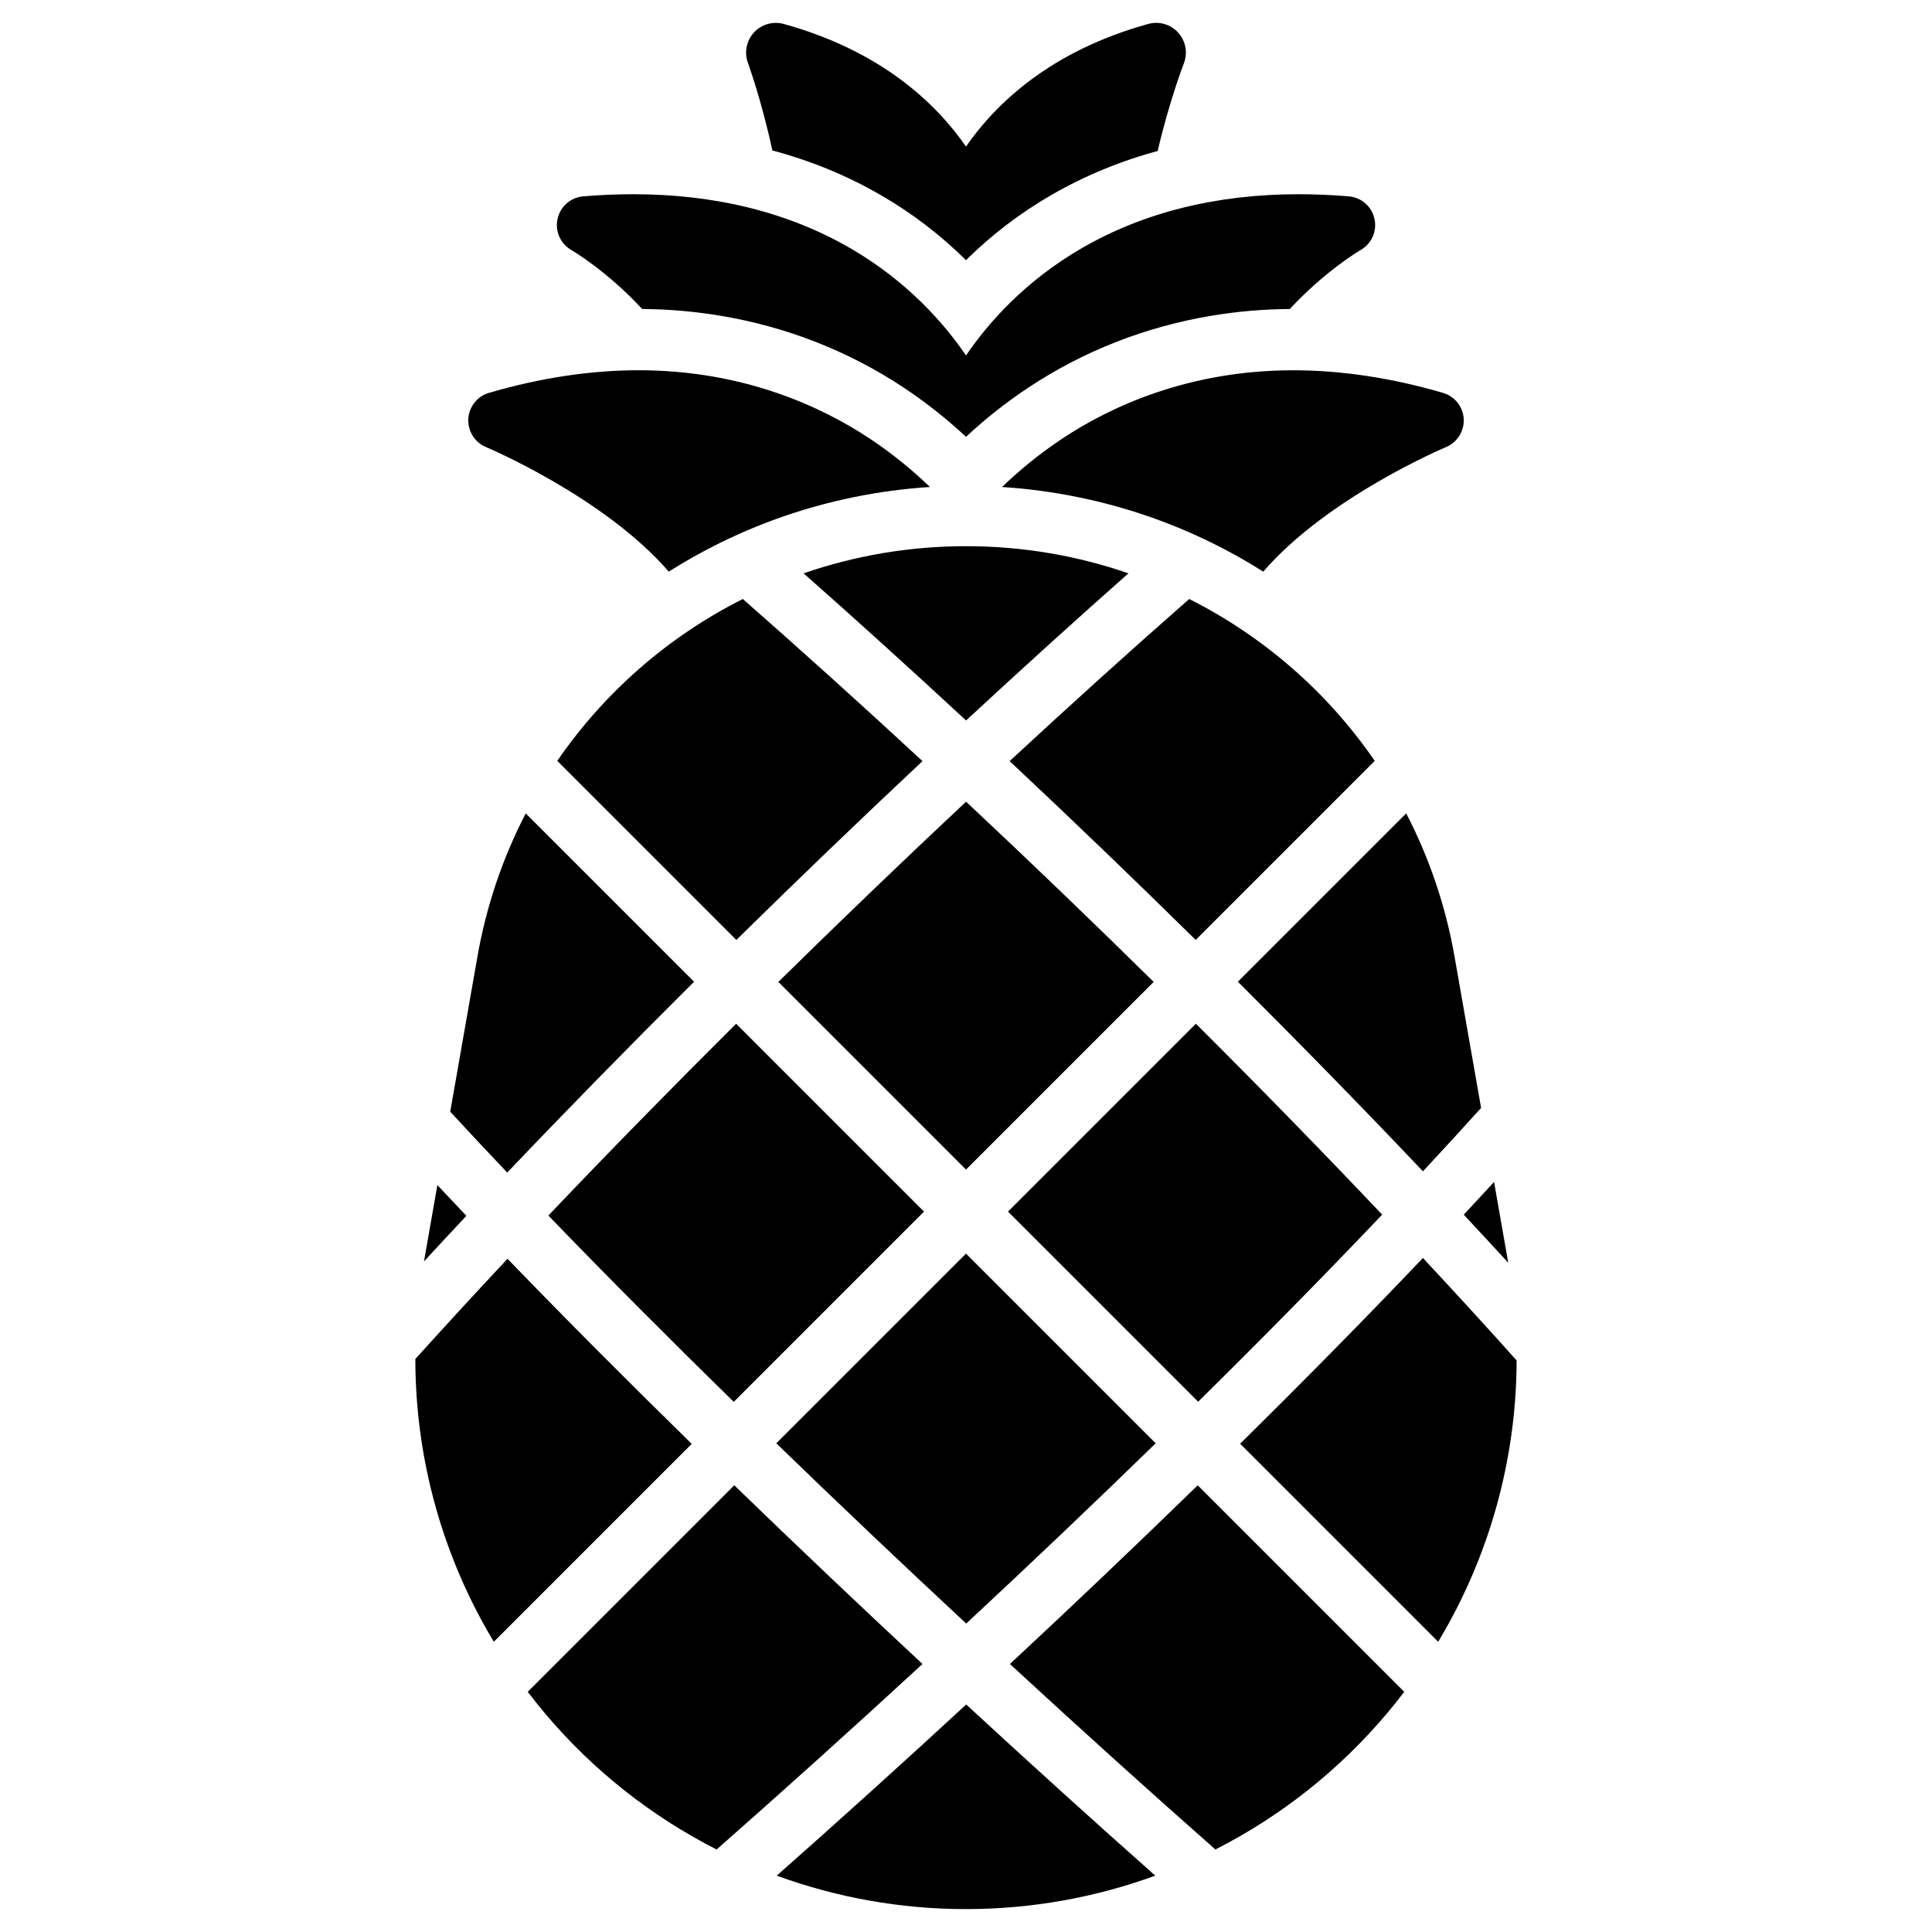
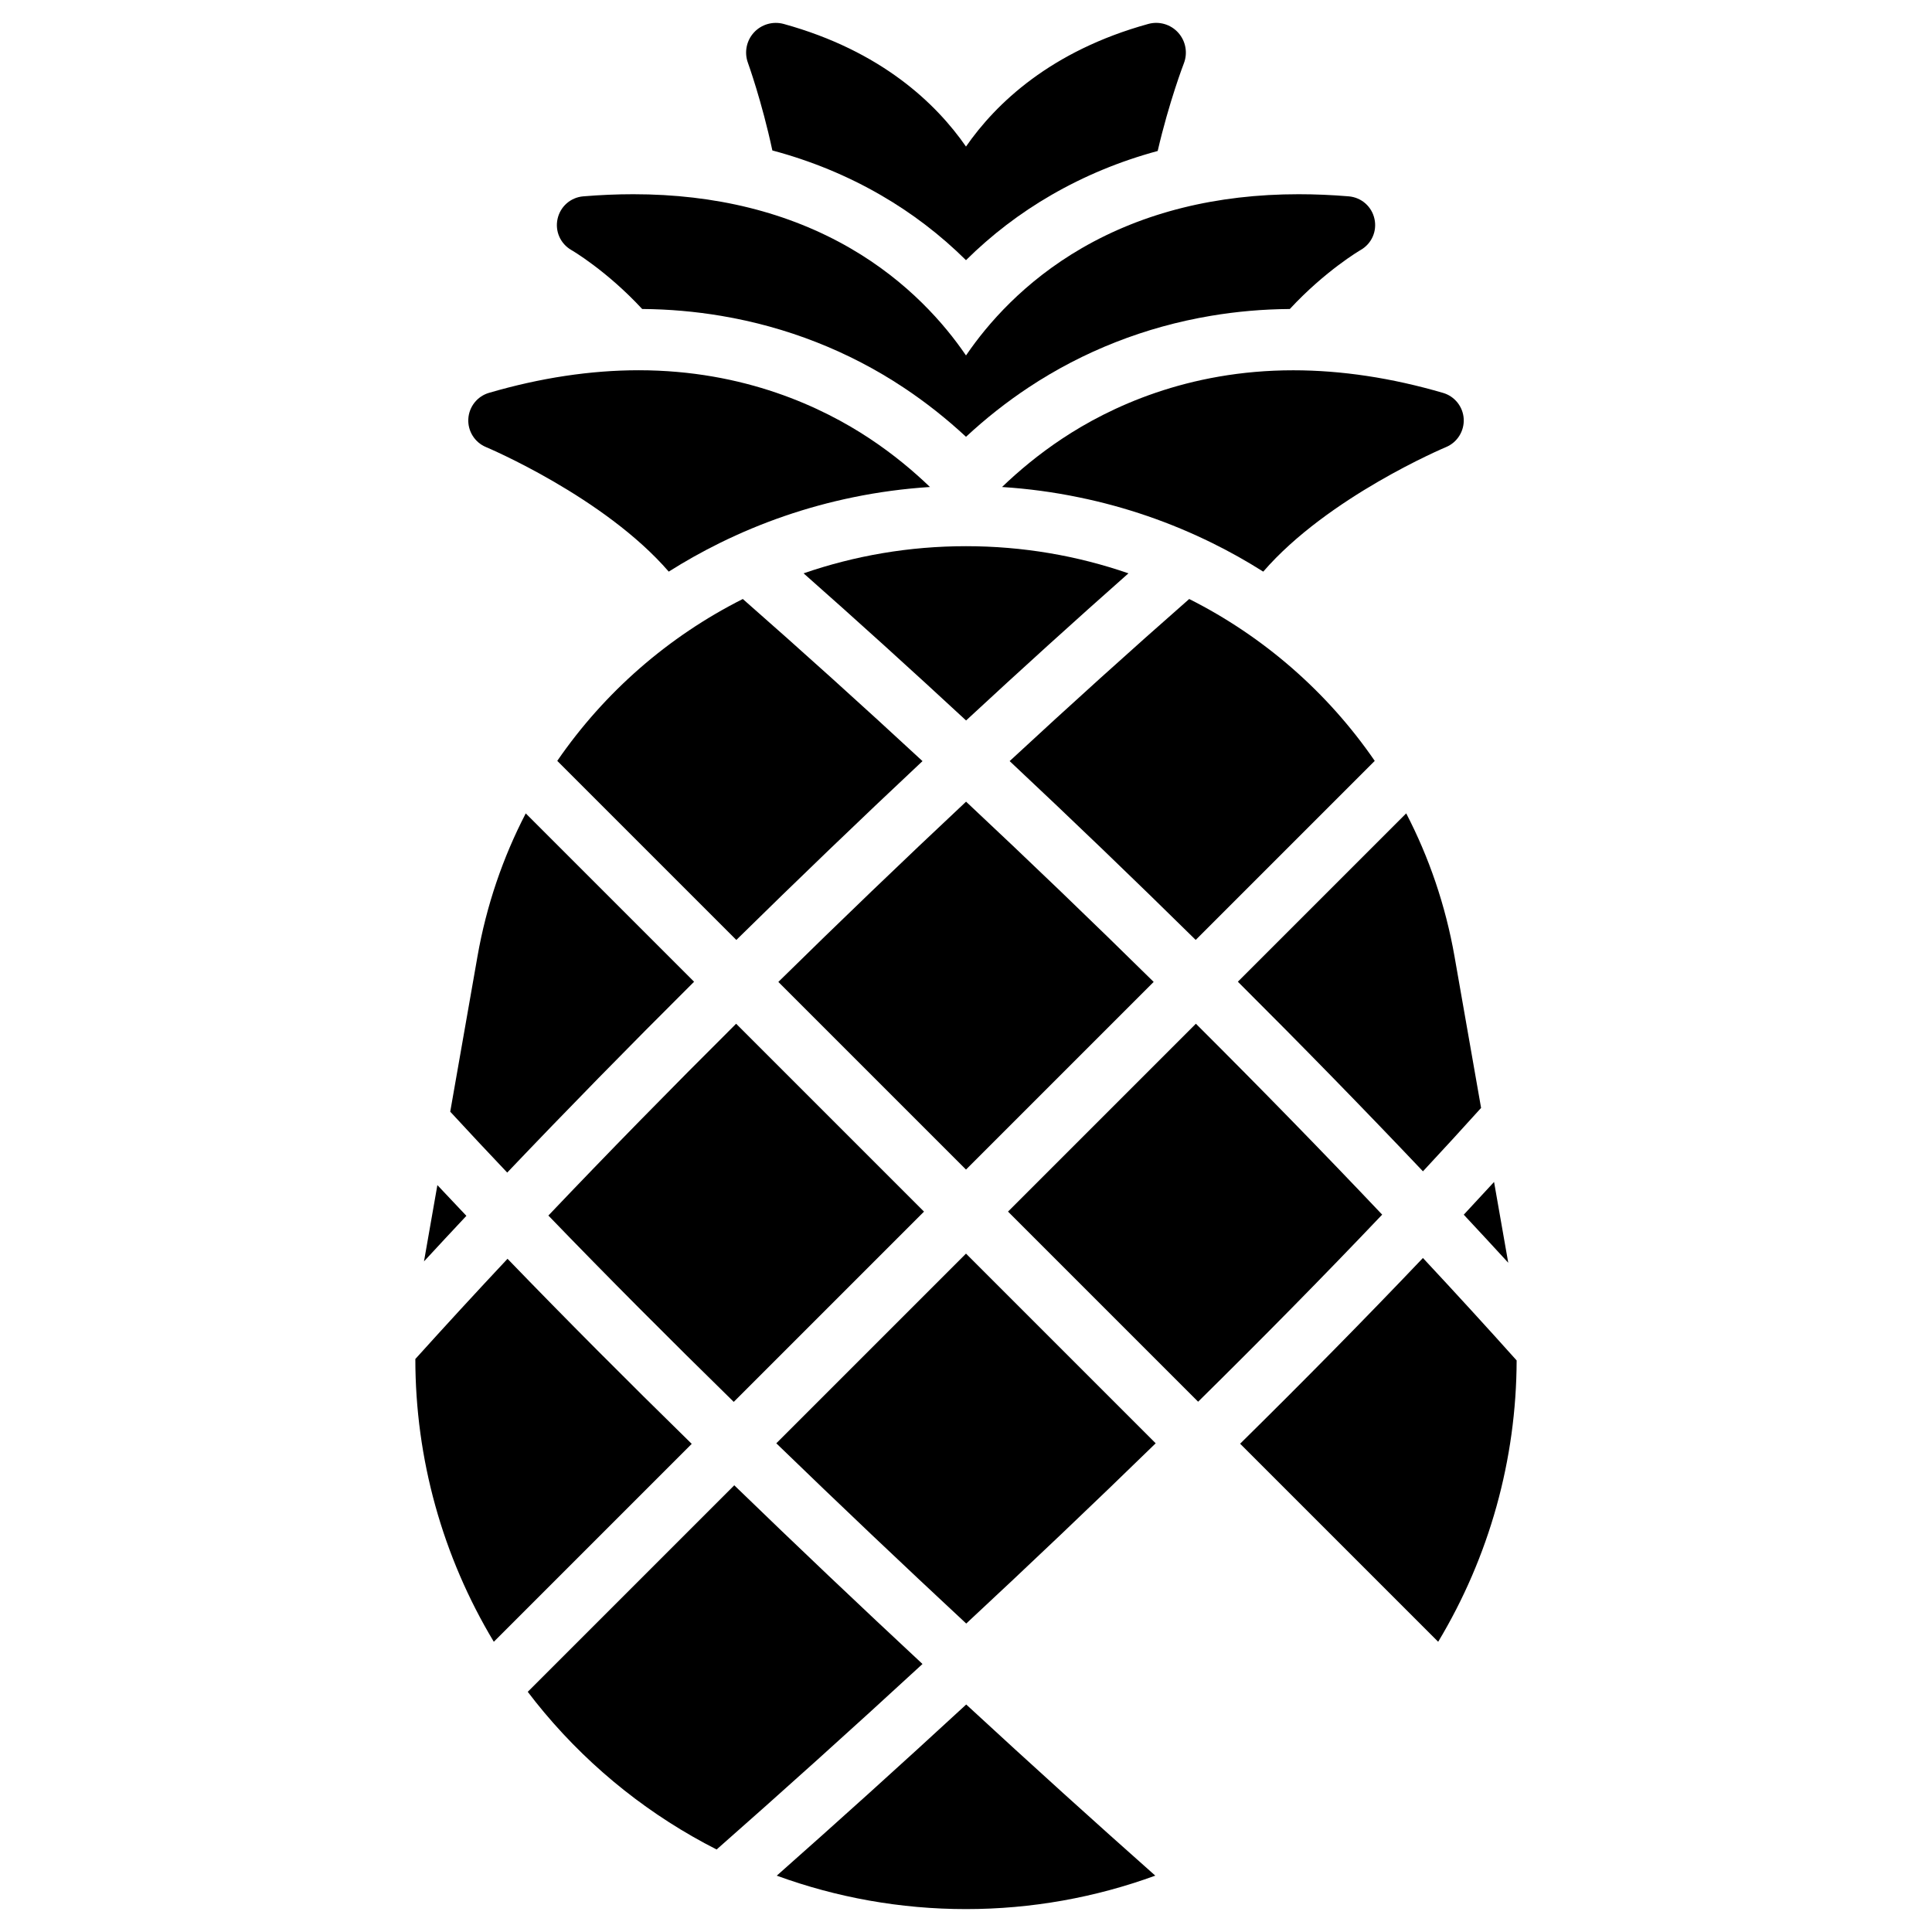
<svg xmlns="http://www.w3.org/2000/svg" fill="#000000" width="800px" height="800px" version="1.1" viewBox="144 144 512 512">
  <g>
    <path d="m272.79 262.48c0.383 0.156 31.32 13.234 48.434 33.004 4.348-2.746 8.848-5.273 13.48-7.559 11.109-5.481 22.984-9.594 35.406-12.141 6.633-1.367 13.43-2.281 20.34-2.727-4.359-4.191-9.684-8.668-16-12.852-12.438-8.246-33.141-18.074-61.184-18.086-12.734 0-26.086 2.016-39.684 5.992-3.098 0.906-5.293 3.68-5.473 6.906-0.18 3.219 1.699 6.223 4.68 7.461z" />
    <path d="m348.68 183.87c10.254 2.734 19.855 6.691 28.762 11.848 8.227 4.754 15.812 10.551 22.555 17.23 6.742-6.68 14.328-12.477 22.555-17.23 8.754-5.066 18.191-8.984 28.246-11.707 3.012-13 6.867-23.055 6.938-23.223 1.074-2.773 0.492-5.922-1.496-8.129-1.996-2.215-5.066-3.109-7.941-2.312-25.875 7.144-40.402 21.105-48.301 32.492-7.902-11.387-22.426-25.348-48.305-32.492-2.844-0.777-5.887 0.09-7.883 2.254-1.996 2.164-2.617 5.266-1.605 8.039 0.059 0.168 3.691 10.215 6.477 23.23z" />
    <path d="m295.41 210.26c0.156 0.078 9.348 5.453 18.773 15.625 7.086 0.051 14.082 0.668 20.93 1.82 17.367 2.922 33.781 9.34 48.305 18.973 5.805 3.848 11.387 8.246 16.582 13.078 5.195-4.832 10.773-9.23 16.582-13.078 14.535-9.633 30.945-16.059 48.312-18.98 6.848-1.152 13.836-1.762 20.918-1.809 9.426-10.164 18.598-15.539 18.754-15.625 2.922-1.664 4.41-4.981 3.68-8.266-0.719-3.285-3.465-5.676-6.809-5.965-4.508-0.375-8.973-0.562-13.273-0.562-21.758 0-41.094 4.812-57.484 14.297-15.352 8.887-25.043 20.203-30.473 28.133l-0.207 0.297-0.207-0.297c-5.434-7.93-15.125-19.246-30.473-28.133-16.395-9.484-35.73-14.297-57.484-14.297-4.301 0-8.766 0.188-13.273 0.562-3.336 0.285-6.07 2.676-6.801 5.953-0.73 3.266 0.734 6.594 3.648 8.273z" />
    <path d="m425.55 260.21c-6.316 4.184-11.641 8.66-16 12.852 6.918 0.441 13.707 1.359 20.348 2.734 12.418 2.539 24.285 6.652 35.395 12.133 4.637 2.281 9.133 4.812 13.48 7.559 17.113-19.789 48.051-32.848 48.434-33.004 2.981-1.238 4.859-4.231 4.695-7.457-0.176-3.227-2.383-6.004-5.481-6.906-13.598-3.977-26.953-5.992-39.684-5.992-28.039-0.004-48.75 9.828-61.188 18.082z" />
    <path d="m350.27 404.22 49.73 49.73 49.734-49.734c-16.309-16.07-32.992-32.098-49.715-47.766-16.68 15.637-33.387 31.68-49.75 47.77z" />
    <path d="m338.45 515.51 50.422-50.422-49.789-49.789c-17.234 17.145-33.98 34.238-49.758 50.832 15.5 16.066 32.086 32.703 49.125 49.379z" />
    <path d="m450.27 526.49-50.27-50.27-50.273 50.273c16.68 16.16 33.648 32.242 50.332 47.766 16.645-15.488 33.551-31.539 50.211-47.77z" />
    <path d="m259.91 458.06-3.547 20.223c3.676-3.984 7.422-8.012 11.234-12.074-2.602-2.738-5.164-5.457-7.688-8.148z" />
    <path d="m327.94 404.17-44.613-44.613c-6.039 11.652-10.422 24.383-12.793 37.91l-7.219 41.141c4.867 5.277 9.91 10.668 15.102 16.137 15.723-16.52 32.379-33.523 49.523-50.574z" />
    <path d="m278.5 477.59c-8.496 9.066-16.664 17.945-24.43 26.559 0.004 26.406 7.172 52.277 20.797 74.938l52.449-52.449c-16.914-16.555-33.391-33.074-48.816-49.047z" />
    <path d="m521.09 477.38c-15.426 16.215-31.746 32.754-48.445 49.219l52.488 52.488c13.559-22.555 20.723-48.285 20.793-74.559-7.914-8.836-16.211-17.906-24.836-27.148z" />
    <path d="m510.29 465.89c-15.688-16.562-32.27-33.555-49.367-50.594l-49.789 49.789 50.383 50.383c16.828-16.594 33.262-33.258 48.773-49.578z" />
    <path d="m516.66 359.55-44.613 44.613c16.977 16.922 33.449 33.793 49.051 50.25 5.281-5.664 10.41-11.266 15.406-16.801l-7.043-40.152c-2.379-13.527-6.758-26.258-12.801-37.91z" />
    <path d="m349.85 641.07c15.867 5.797 32.805 8.859 50.148 8.859 17.348 0 34.293-3.066 50.164-8.867-15.801-14.004-32.723-29.305-50.105-45.352-17.359 16.012-34.289 31.281-50.207 45.359z" />
    <path d="m338.59 537.62-54.73 54.73c1.418 1.863 2.875 3.699 4.387 5.5 12.812 15.258 28.379 27.504 45.664 36.285 17.141-15.09 35.594-31.684 54.559-49.16-16.535-15.395-33.344-31.336-49.879-47.355z" />
    <path d="m543.7 478.64-3.758-21.41c-2.644 2.875-5.32 5.769-8.031 8.676 4 4.281 7.93 8.527 11.789 12.734z" />
-     <path d="m411.64 584.98c19.008 17.531 37.453 34.164 54.453 49.152 17.281-8.781 32.844-21.027 45.656-36.281 1.512-1.801 2.969-3.641 4.387-5.5l-54.73-54.73c-16.516 16.086-33.266 31.996-49.766 47.359z" />
    <path d="m508.32 345.64c-12.523-18.219-29.465-32.98-49.168-42.898-15.527 13.625-31.5 28.059-47.586 42.957 16.586 15.555 33.125 31.453 49.305 47.391z" />
    <path d="m291.68 345.64 47.457 47.457c16.227-15.961 32.789-31.875 49.336-47.395-16.004-14.816-31.977-29.23-47.621-42.961-19.707 9.918-36.645 24.68-49.172 42.898z" />
    <path d="m356.96 295.94c14.188 12.535 28.613 25.605 43.062 38.992 14.508-13.453 28.934-26.531 43.027-38.992-13.531-4.676-28.027-7.195-43.047-7.195s-29.516 2.523-43.043 7.195z" />
  </g>
</svg>